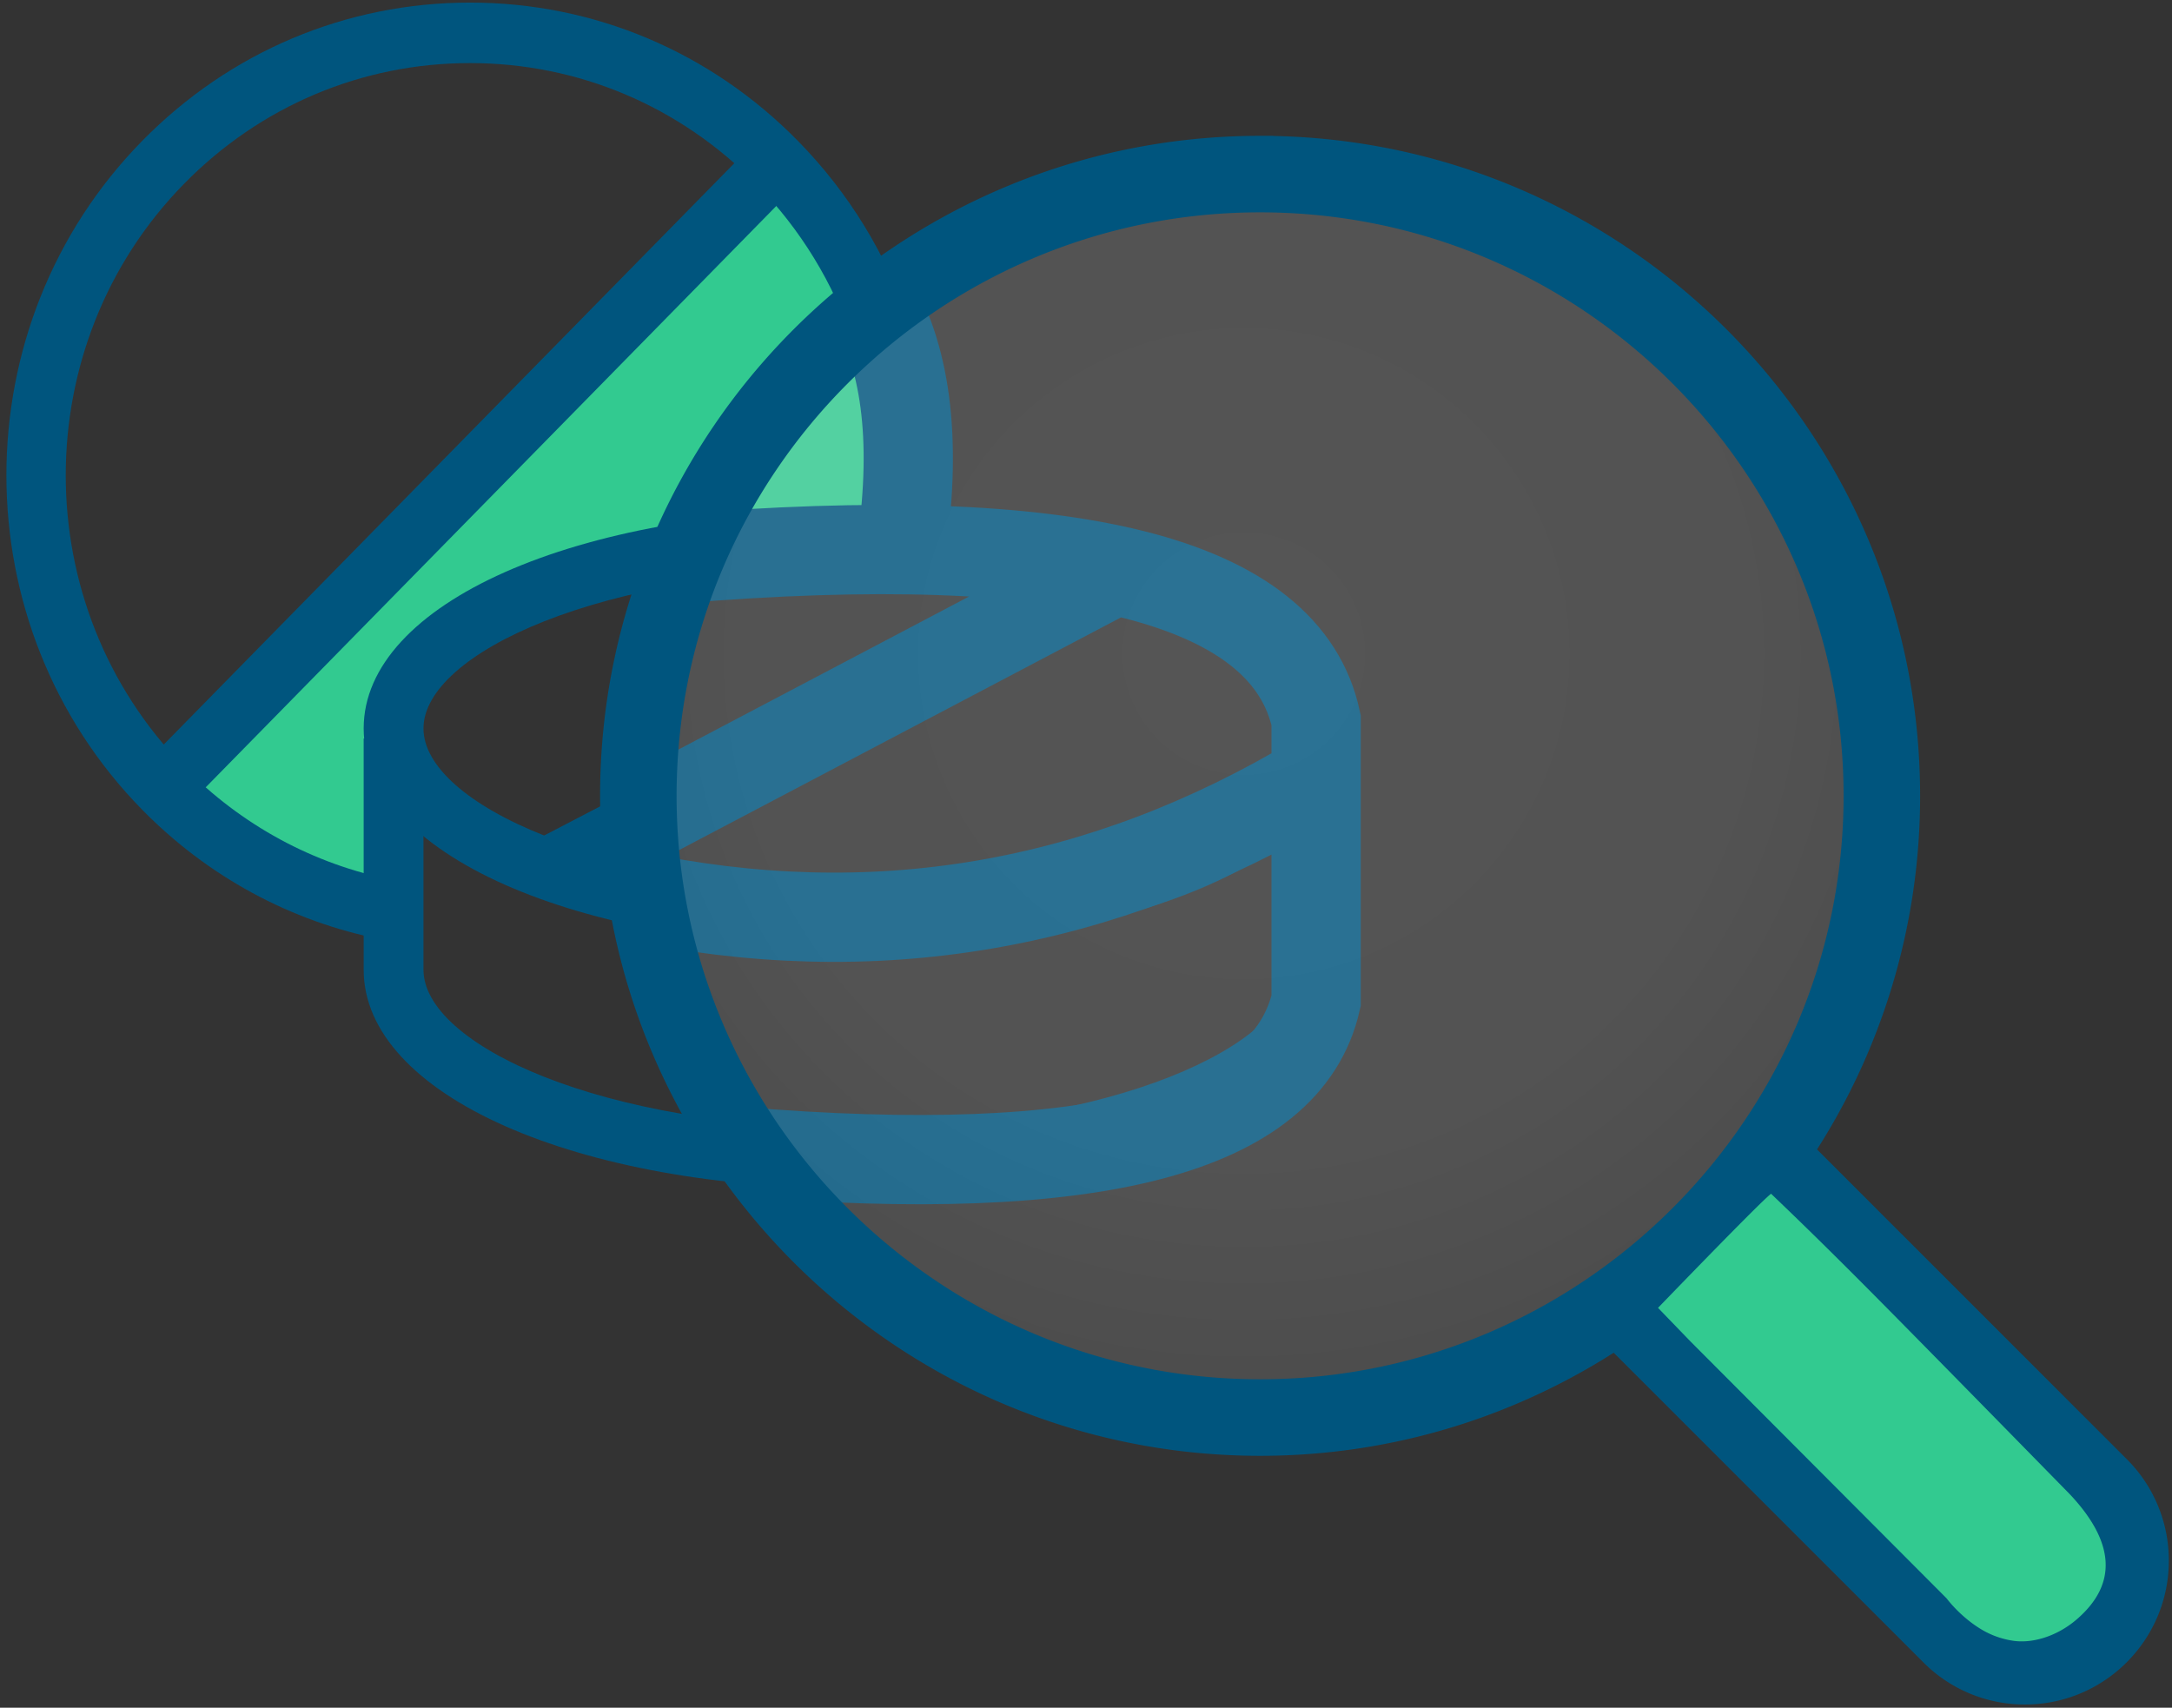
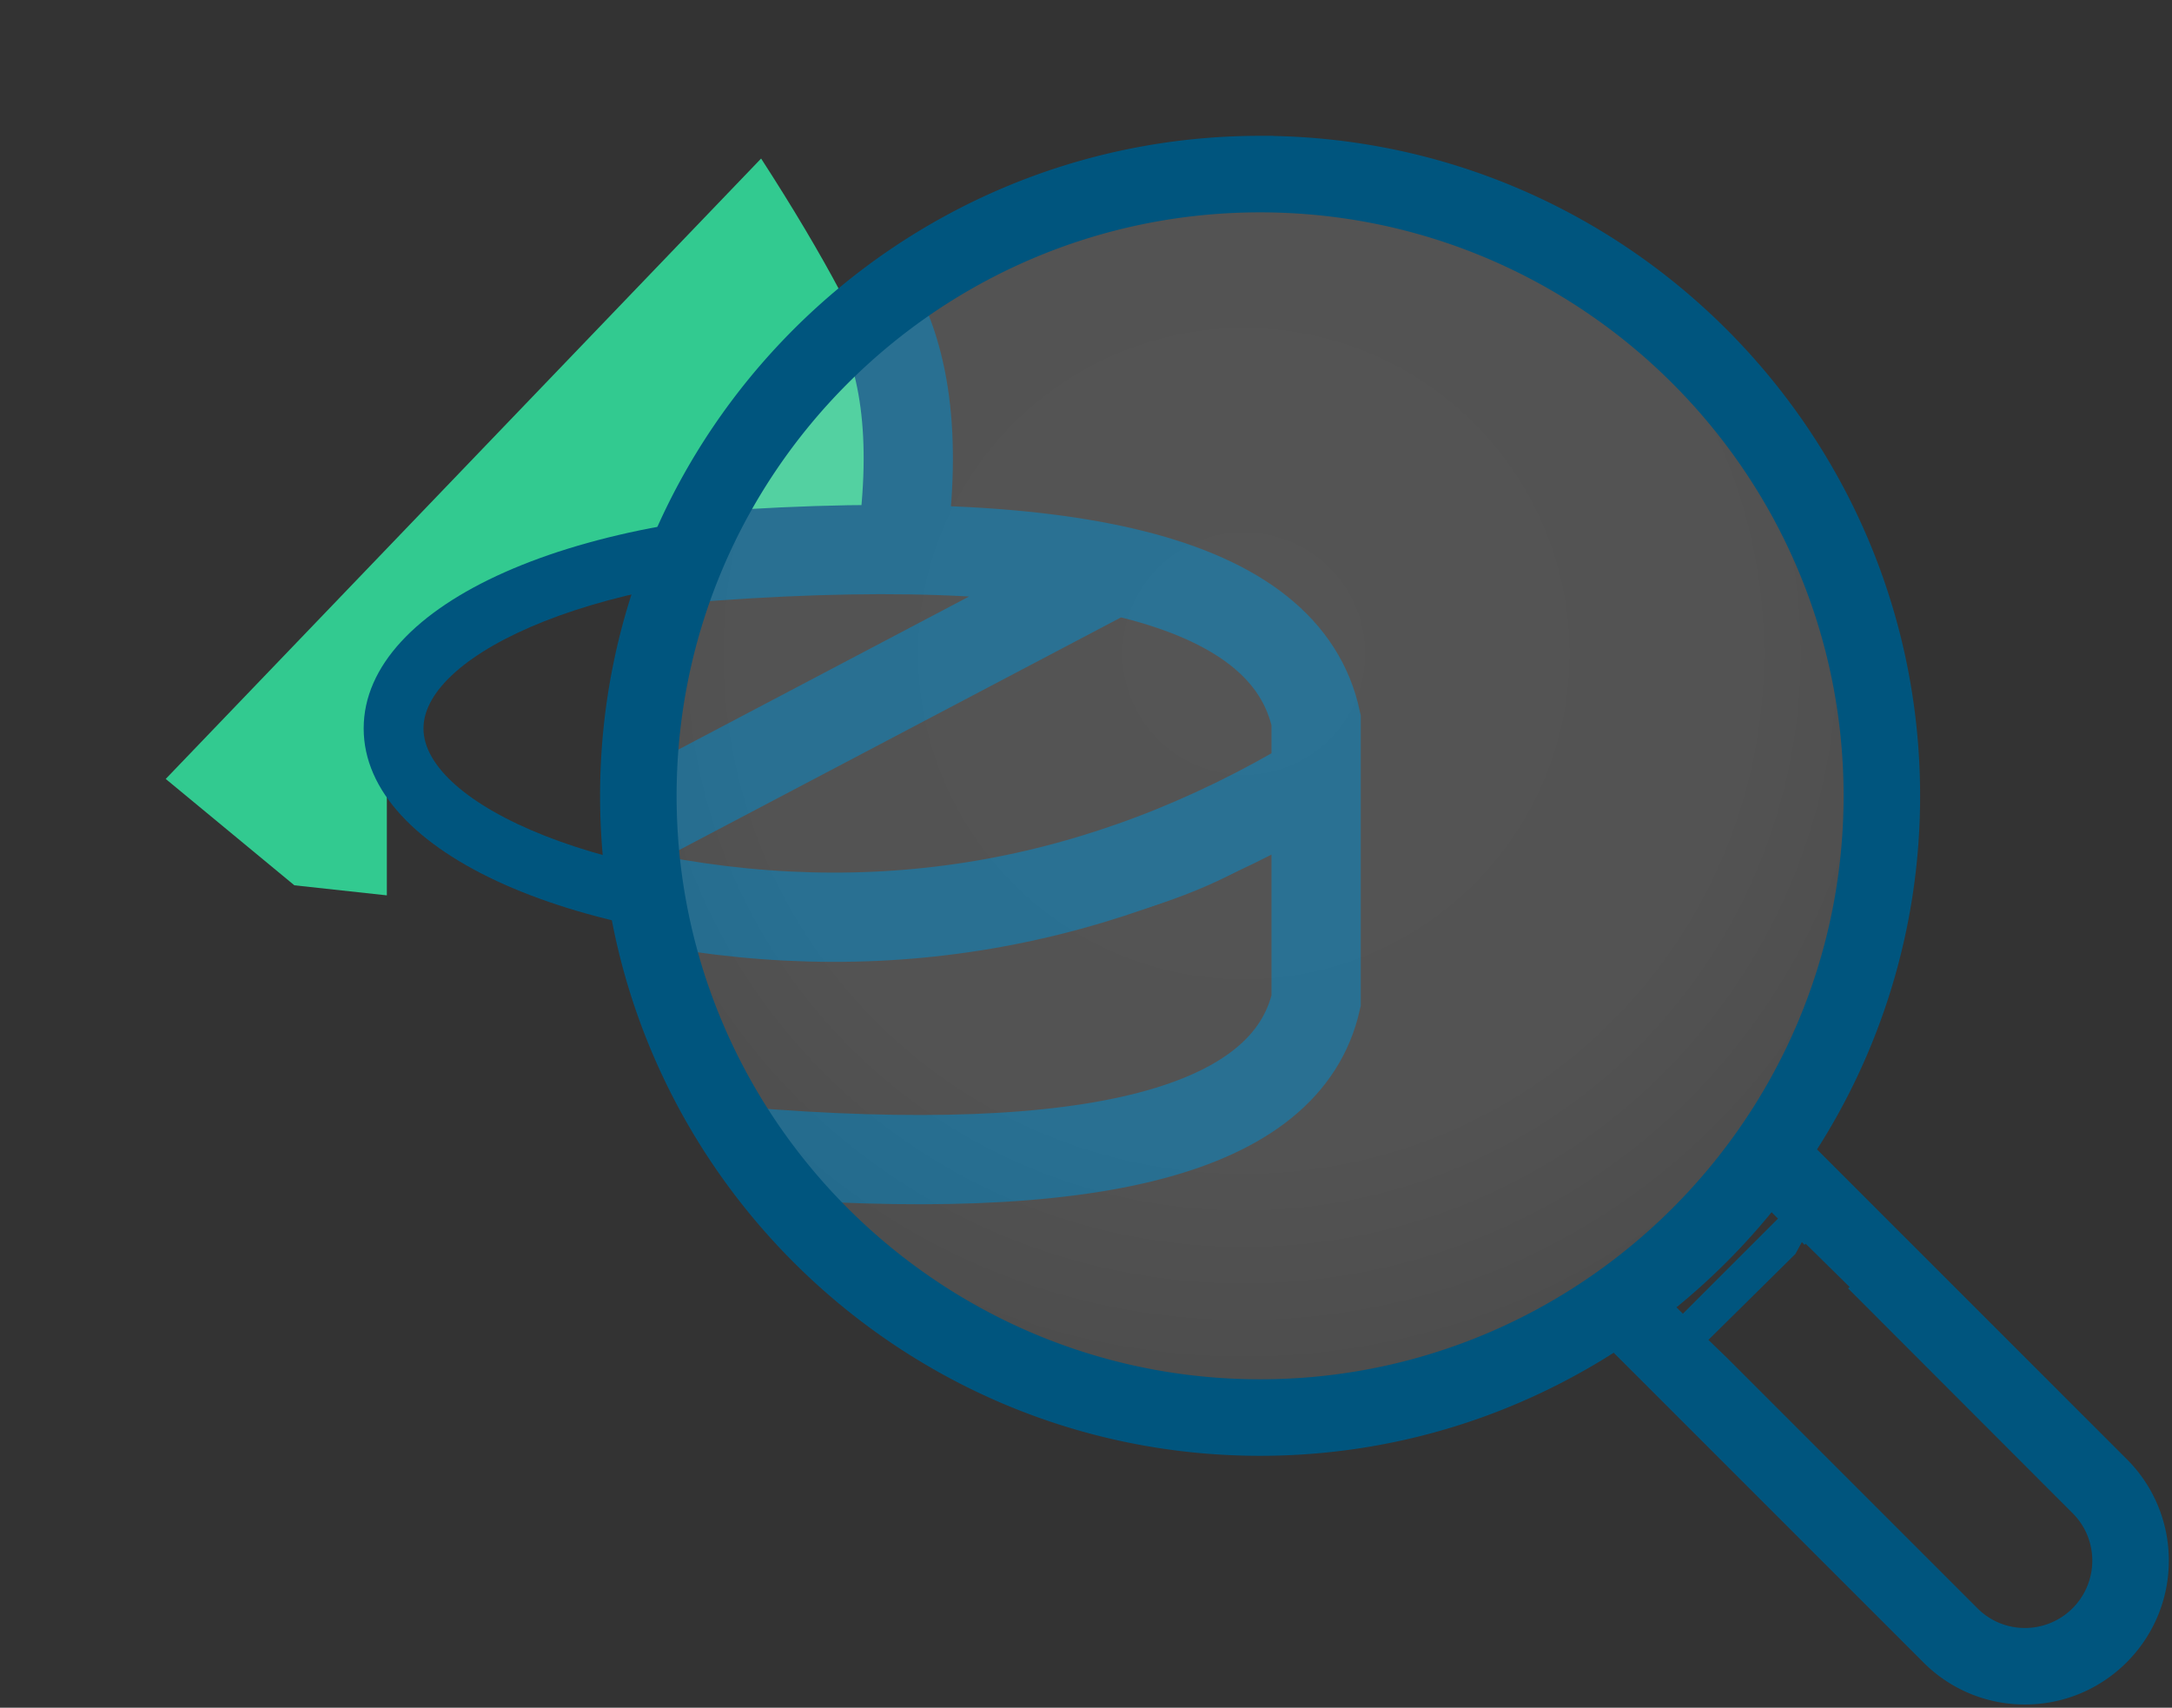
<svg xmlns="http://www.w3.org/2000/svg" width="131" height="103" viewBox="0 0 131 103">
  <rect x="0" y="0" width="131" height="103" fill="#333333" stroke="none" />
  <defs>
    <radialGradient id="a" cy="38.614%" r="100.217%" fx="50%" fy="38.614%" gradientTransform="matrix(0 .998 -1 0 .886 -.113)">
      <stop offset="0%" stop-color="#FFF" />
      <stop offset="41.773%" stop-color="#F0F0F0" />
      <stop offset="100%" stop-color="#7B7B7B" />
    </radialGradient>
  </defs>
  <g fill="none" fill-rule="evenodd">
    <g>
      <path fill="#32CA90" d="M9.995 46.982l35.91-37.42c7.667 11.857 10.29 19.406 7.868 22.645-2.422 3.24-6.243 4.165-11.464 2.778l-7.622.977-6.34 1.508-5.015 5.806V54.004l-5.578-.607-7.759-6.415z" />
      <g fill="#00557E" fill-rule="nonzero">
        <path d="M51.694 57.142c-16.966 0-29.76-5.678-29.76-13.206 0-7.529 12.794-13.206 29.76-13.206s29.76 5.677 29.76 13.206c0 7.528-12.794 13.206-29.76 13.206zm0-22.753c-15.413 0-26.153 5.031-26.153 9.547 0 4.515 10.74 9.546 26.153 9.546 15.413 0 26.153-5.031 26.153-9.546 0-4.516-10.74-9.547-26.153-9.547z" />
-         <path d="M51.694 71.695c-16.966 0-29.76-5.677-29.76-13.206V44.545h3.607v13.944c0 4.516 10.74 9.547 26.153 9.547 15.413 0 26.153-5.032 26.153-9.547V44.545h3.608v13.944c0 7.53-12.795 13.206-29.76 13.206z" />
-         <path d="M66.498 32.872l1.646 3.256-34.362 17.876-1.646-3.256z" />
        <g>
-           <path d="M23.008 56.66c-5.483-1.082-10.477-3.79-14.441-7.83-10.908-11.117-10.908-29.206 0-40.323C13.85 3.12 20.877.156 28.35.156c7.472 0 14.498 2.965 19.782 8.35 6.18 6.3 9.083 14.985 7.963 23.83l-3.551-.467c.976-7.714-1.554-15.29-6.944-20.782-4.608-4.696-10.734-7.282-17.25-7.282-6.517 0-12.643 2.586-17.25 7.282-9.513 9.694-9.513 25.468 0 35.162 3.457 3.523 7.81 5.884 12.589 6.827l-.68 3.583z" />
-           <path d="M45.599 8.509l2.532 2.58-37.038 37.737-2.532-2.58z" />
-         </g>
+           </g>
      </g>
      <path stroke="#00557E" stroke-width="5.383" d="M40.777 33.714c23.918-1.99 36.786 1.252 38.602 9.724v16.926c-1.779 7.829-13.368 10.86-34.767 9.09M52.397 17.754c2.234 3.62 2.898 8.659 1.993 15.118M38.622 49.46L67.244 34.39M79.379 46.982c-12.967 7.773-26.74 10.114-41.32 7.022" />
      <ellipse cx="75.029" cy="47.949" fill="url(#a)" opacity=".169" rx="36.971" ry="37.051" />
    </g>
    <path fill="#00557E" fill-rule="nonzero" stroke="#00557E" stroke-width="1.615" d="M112.606 77.711l12.969 12.985c.92.92 1.425 2.14 1.425 3.44A4.87 4.87 0 0 1 122.135 99a4.831 4.831 0 0 1-3.439-1.425L103.621 82.5l-1.737-1.678 5.747-5.676.852-1.563.362.363.063-.062 3.79 3.732-.092.095zM76 9C54.496 9 37 26.496 37 48s17.496 39 39 39c7.914 0 15.28-2.376 21.436-6.442L99.38 82.5l2.121 2.121 15.075 15.075a7.808 7.808 0 0 0 5.56 2.304c4.337 0 7.865-3.528 7.865-7.865a7.81 7.81 0 0 0-2.304-5.56L112.621 73.5l-2.121-2.121-1.943-1.943A38.768 38.768 0 0 0 115 48c0-21.504-17.496-39-39-39zm25.5 71.379l-1.596-1.596a39.39 39.39 0 0 0 6.879-6.879l1.596 1.596-6.879 6.879zM76 84c-19.85 0-36-16.15-36-36s16.15-36 36-36 36 16.15 36 36-16.15 36-36 36z" />
-     <path fill="#32CA90" d="M100 78.883c4.15-4.29 6.422-6.584 6.819-6.883.33.324 2.344 2.218 5.884 5.78 1.972 1.984 6.024 6.106 12.156 12.367 2.71 2.896 2.847 5.4.413 7.51-1.217 1.055-2.72 1.486-3.884 1.301a5.216 5.216 0 0 1-1.658-.551c-1.425-.772-2.325-2.003-2.325-2.003l-15.449-15.496L100 78.883z" />
  </g>
</svg>